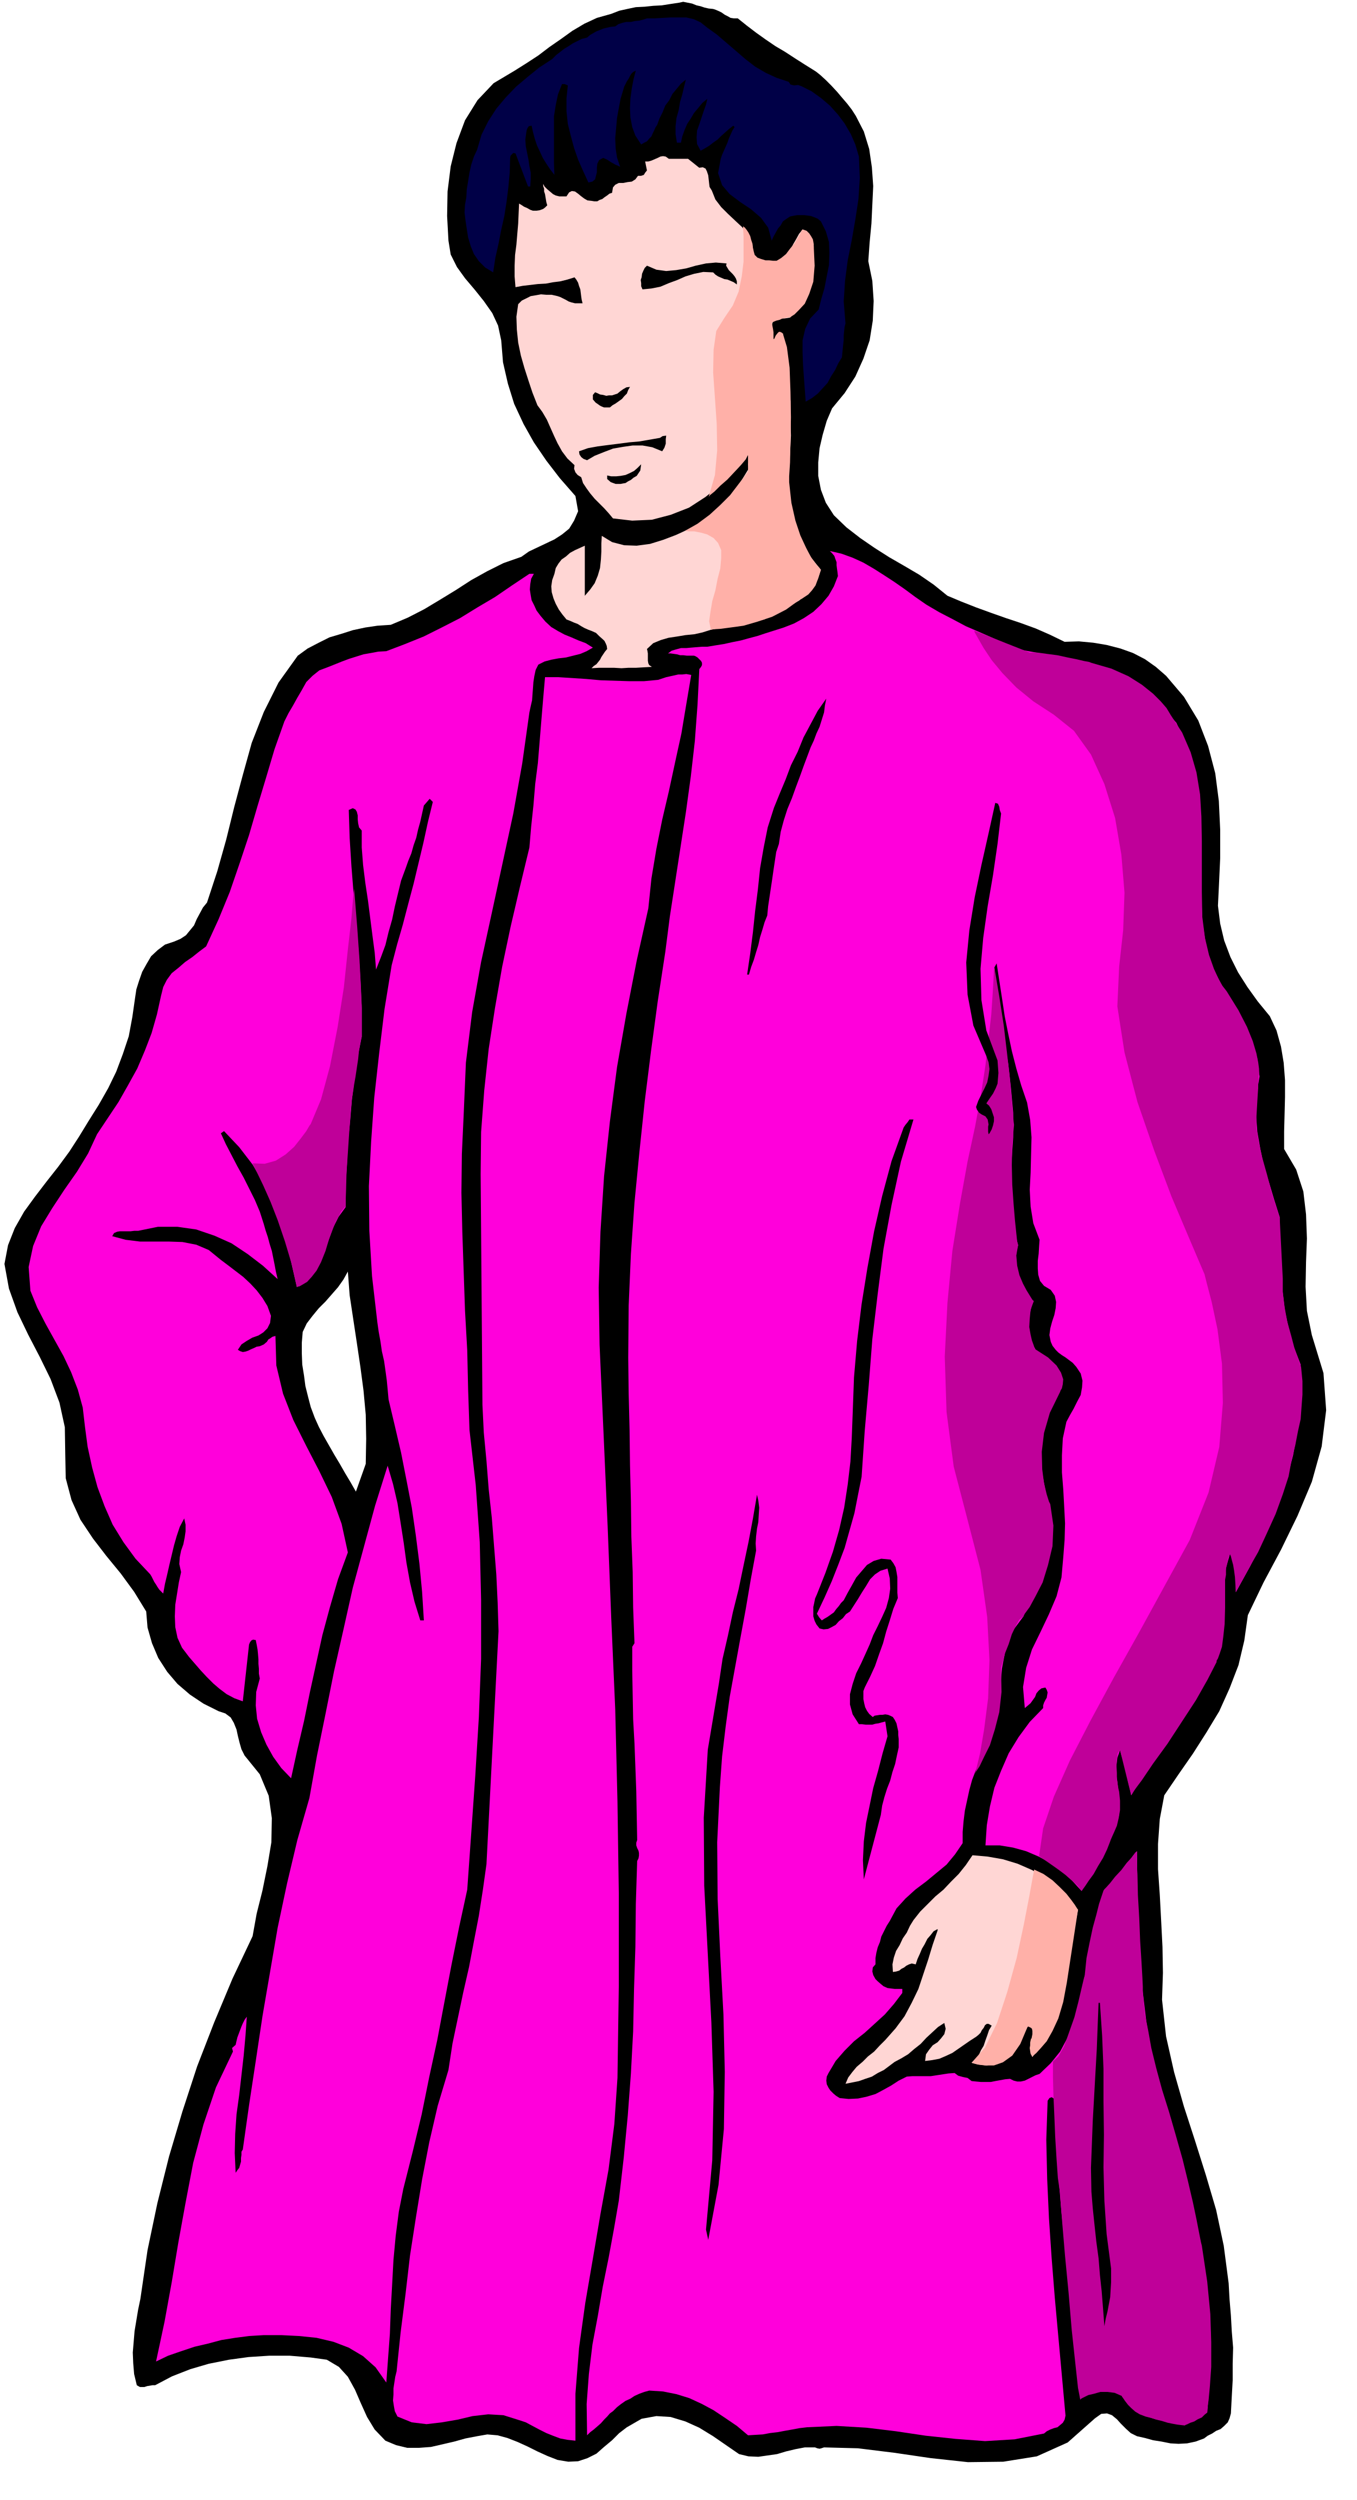
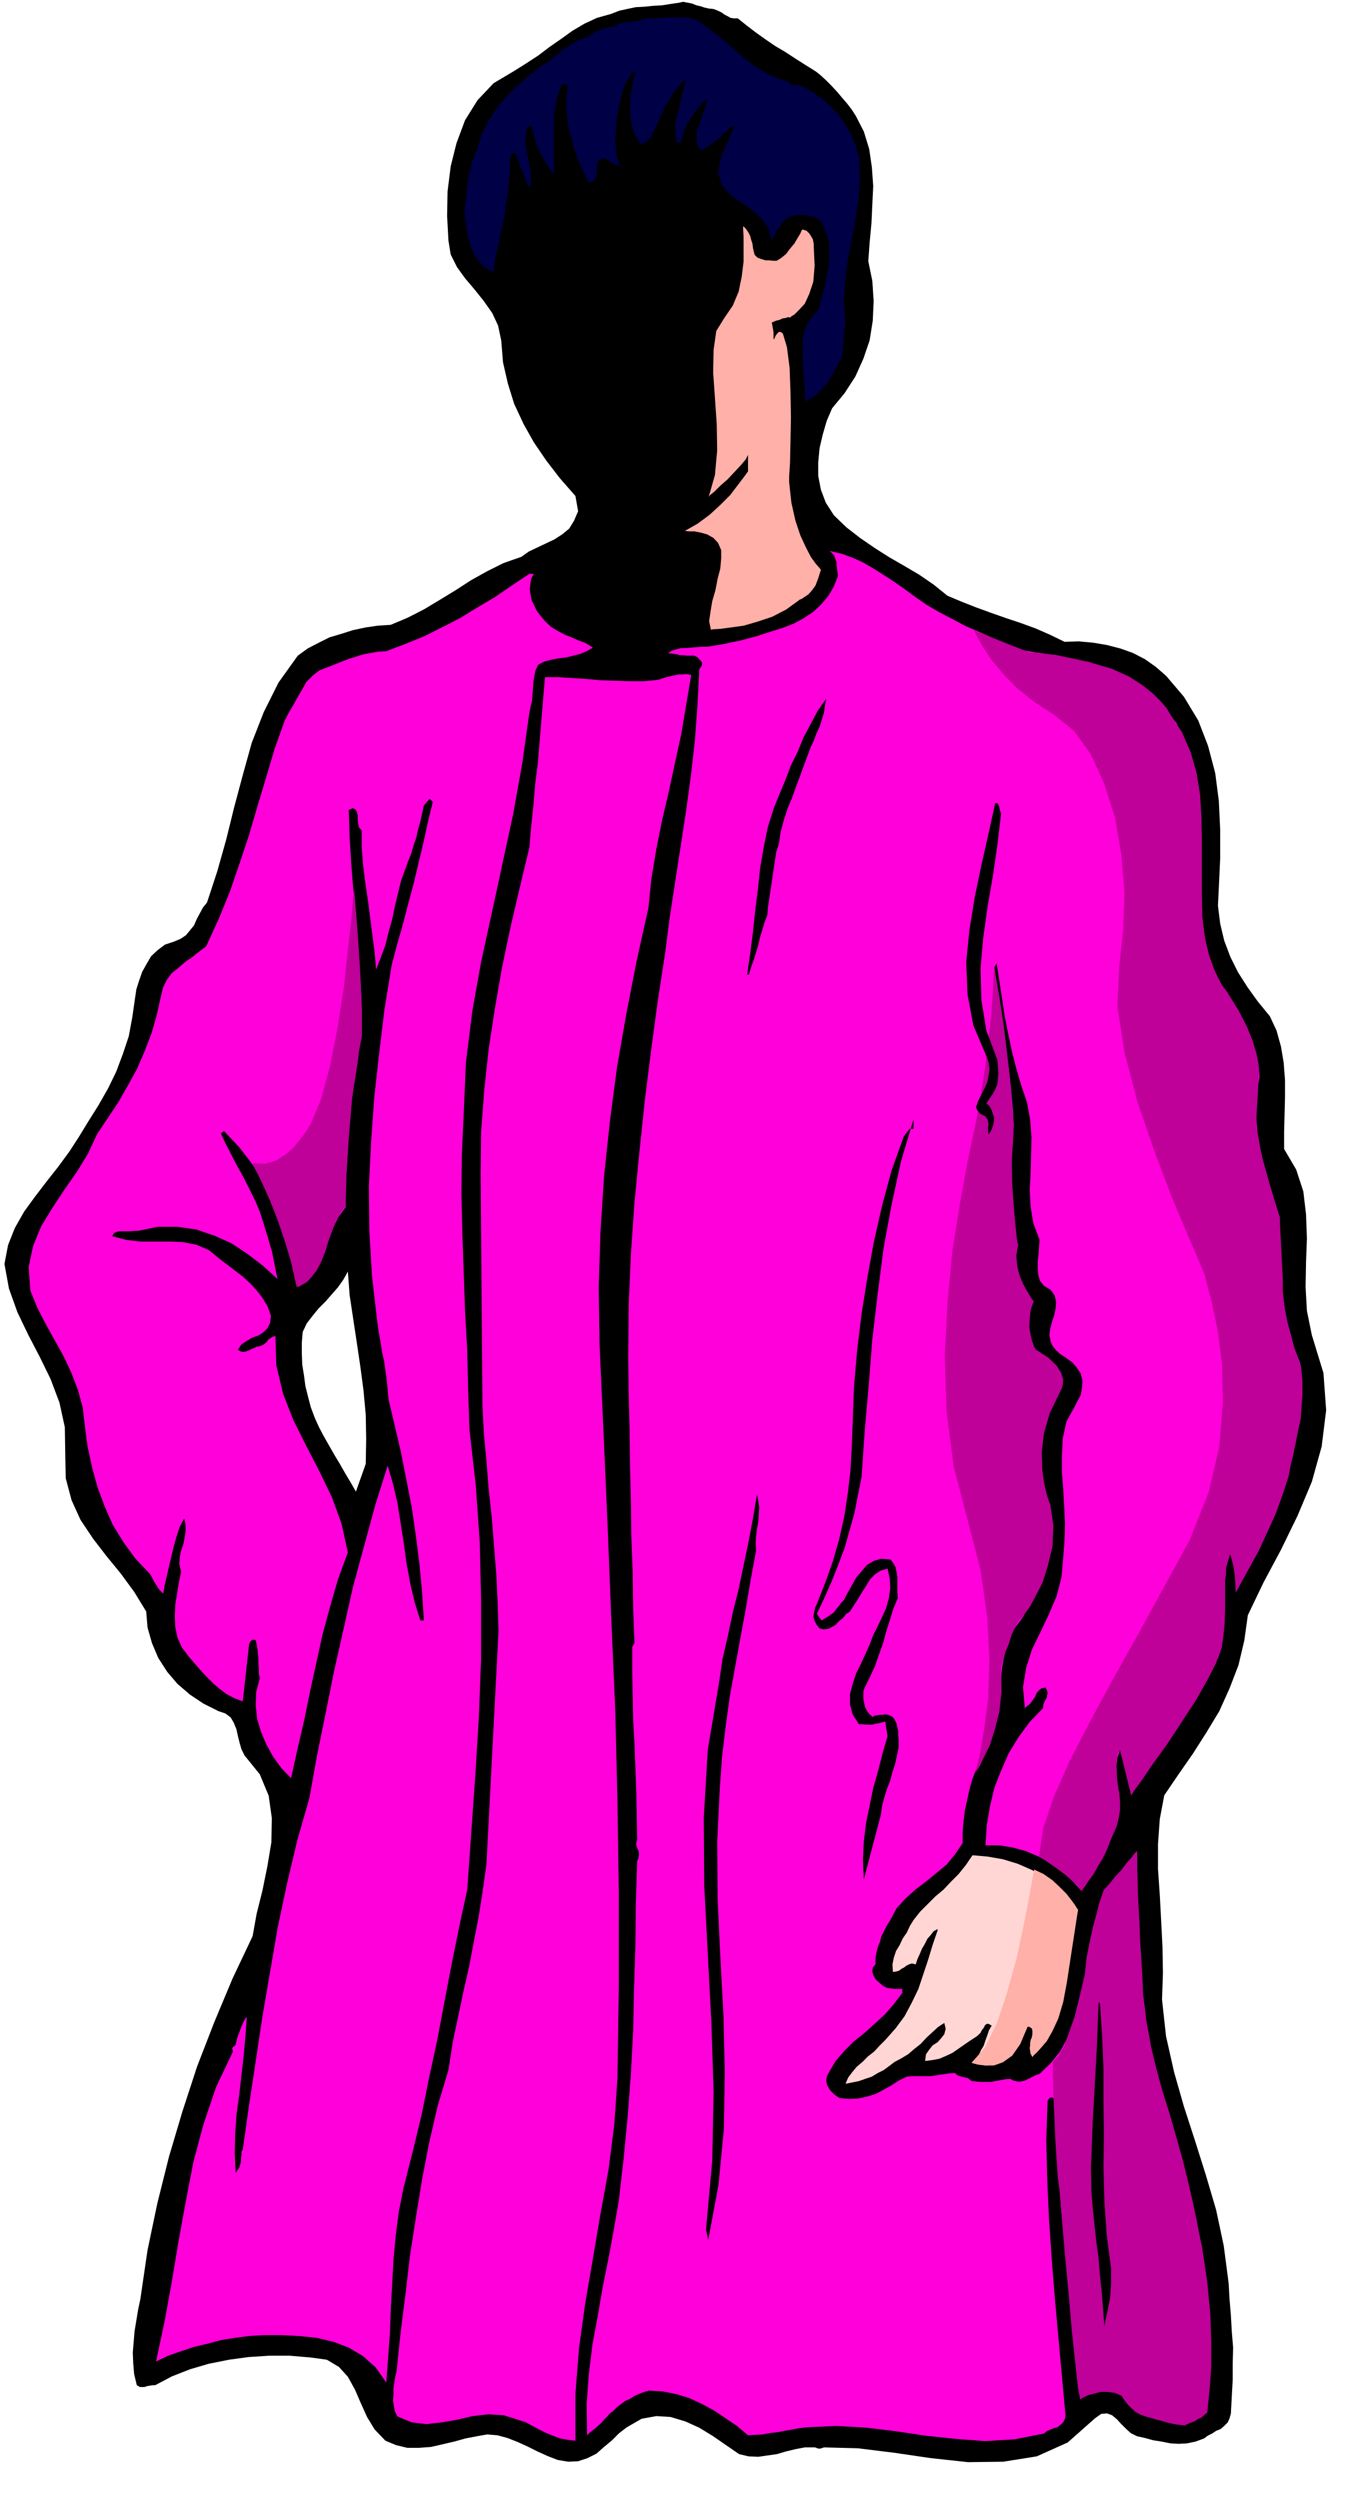
<svg xmlns="http://www.w3.org/2000/svg" fill-rule="evenodd" height="903.129" preserveAspectRatio="none" stroke-linecap="round" viewBox="0 0 3035 5589" width="490.455">
  <style>.brush1{fill:#000}.pen1{stroke:none}.brush3{fill:#ffd6d4}.brush4{fill:#ff00db}.brush6{fill:#bf0099}</style>
  <path class="pen1 brush1" d="m2791 3611 35-73 39-73 37-76 32-76 22-79 10-81-6-83-26-85-11-54-3-54 1-55 2-53-2-54-6-51-16-49-27-46v-39l1-38 1-39v-38l-3-39-6-36-10-36-15-32-27-33-23-32-21-33-17-34-14-37-9-38-5-40 2-41 3-65v-64l-3-64-8-62-16-61-22-57-32-53-40-47-23-20-24-17-27-14-28-10-31-8-30-5-32-3-32 1-33-16-32-14-33-12-33-11-34-12-33-12-33-13-31-13-31-25-32-22-34-20-33-19-33-21-32-22-31-24-28-27-18-28-11-29-6-31v-30l3-32 7-30 9-31 12-28 28-34 24-37 18-40 14-41 7-44 2-44-3-45-9-44 3-42 4-42 2-42 2-42-3-42-6-41-12-39-18-35-9-14-10-13-12-14-11-13-13-14-12-12-12-11-10-8-24-15-22-14-23-15-22-13-22-15-21-15-21-16-20-16h-9l-7-1-7-4-6-3-7-5-6-3-7-3-6-2-10-1-9-2-9-3-9-2-10-4-10-2-10-2-9 2-20 3-19 3-19 1-19 2-20 1-19 4-18 4-18 7-32 9-28 13-27 16-25 18-26 18-25 19-26 17-27 17-47 28-36 38-28 45-19 51-13 52-7 56-1 55 3 55 5 31 14 28 18 25 22 26 20 25 19 27 13 28 7 33 4 49 11 48 14 45 21 45 23 41 28 41 30 39 35 40 6 34-9 21-11 18-16 13-17 11-19 9-19 9-19 9-17 12-40 14-36 18-36 20-34 22-36 22-35 21-37 19-38 16-30 2-27 4-28 6-25 8-27 8-24 12-25 13-22 16-43 60-33 66-27 69-20 72-19 71-18 73-20 71-23 70-9 11-7 13-7 13-6 14-9 11-9 11-12 8-14 6-21 7-16 12-15 14-10 17-10 18-7 20-6 19-3 20-6 42-8 43-13 39-15 40-18 37-21 37-22 35-22 36-22 34-25 34-26 33-26 34-24 33-21 37-15 38-8 42 10 55 19 53 24 50 26 50 24 49 20 53 12 55 1 62 1 52 13 49 20 44 28 42 30 39 32 39 30 41 27 44 3 36 10 35 14 33 20 31 23 27 28 24 30 20 34 17 15 5 12 9 7 12 6 15 3 14 4 16 4 14 7 14 34 42 20 48 7 50-1 54-9 54-11 54-13 52-9 50-45 95-41 98-38 98-33 101-30 101-26 104-22 105-16 109-5 24-4 24-4 24-2 24-2 24 1 24 2 24 6 25 7 4h10l6-2 6-1 6-1h6l38-20 41-16 41-12 45-9 44-6 46-3h46l47 4 36 5 27 16 20 22 16 29 13 30 14 31 17 28 24 25 24 10 25 6h26l27-2 26-6 26-6 25-7 26-5 23-4 23 2 22 6 23 9 22 10 22 11 22 10 23 9 24 4 22-1 21-7 20-10 17-15 18-15 16-16 17-13 33-19 33-6 32 2 33 10 31 14 31 19 29 20 29 20 21 5 22 1 21-3 21-3 20-6 21-5 21-4h23l5 2 5 1 4-1 6-2 76 2 81 10 82 12 83 9 79-1 75-12 69-31 61-54 14-10 13-1 11 4 11 9 9 10 11 11 11 10 14 7 18 4 18 5 19 3 20 4 18 1 19-1 19-4 19-7 8-6 10-5 9-6 10-4 8-7 8-8 4-9 3-11 2-38 2-36v-37l1-36-3-36-2-36-3-36-2-36-11-84-17-80-23-78-24-76-25-77-22-77-18-80-9-82 2-60-1-58-3-59-3-57-4-58v-56l4-56 10-53 32-47 32-46 30-47 29-48 23-51 20-52 13-55 8-57zM818 3273l-22 62-12-21-12-20-12-21-12-20-12-21-12-21-11-21-9-20-9-24-6-23-6-24-3-23-4-25-1-25v-24l2-24 9-19 13-17 14-17 15-15 14-16 14-16 12-17 10-18 4 53 8 53 8 53 8 54 7 53 5 54 1 54-1 56z" />
  <path class="pen1" style="fill:#000047" d="m1764 183 4 6 8 2 9-1 8 3 22 11 21 15 20 17 18 20 15 20 14 24 10 23 8 27 2 48-3 47-7 46-8 46-9 45-6 46-3 46 4 49-2 8-1 9-1 10v10l-1 9-1 10-1 10-1 10-8 13-7 15-9 14-8 15-11 12-11 12-13 10-14 8-2-27-2-27-2-29-1-27v-27l6-26 11-23 19-20 6-24 7-24 5-26 5-25 1-27-1-25-7-24-11-22-7-6-7-3-8-3-7-1-8-1h-16l-6 1-10 2-9 6-7 5-5 9-6 7-5 9-5 9-4 9-8-29-16-22-22-19-24-16-24-18-17-20-9-27 6-32 3-9 4-9 4-9 4-9 3-9 4-9 4-9 5-8-3-3-9 7-9 8-9 8-8 8-10 7-9 7-10 6-9 5-8-15-1-15 1-15 5-14 5-15 5-15 5-14 3-13-11 9-9 11-10 12-7 12-8 12-6 14-5 14-3 14h-9l-3-19v-18l2-18 5-18 3-18 5-17 4-17 4-16-11 9-9 11-10 12-7 14-9 12-6 15-7 14-5 14-4 6-3 7-3 6-3 7-5 5-5 6-6 3-7 4-13-20-7-19-4-21-1-21 1-22 3-22 4-21 5-19-6 3-4 4-3 5-3 6-4 6-3 6-3 6-2 7-6 20-4 21-4 22-2 23-2 22 1 23 3 20 7 21-6-3-5-2-5-3-4-2-9-6-9-4-9 5-4 8-1 9v10l-2 8-2 8-6 5-9 2-12-26-11-25-9-26-7-26-7-28-3-28v-29l3-29-7-3h-6l-9 23-5 24-4 25v105l1 26-10-13-8-12-8-13-6-13-7-15-5-15-4-15-3-14-6 1-3 4-2 5-1 6-2 15 1 15 3 15 3 15 2 14 3 15v15l-1 16h-5l-28-74-5-1-3 3-3 3-1 5-1 33-3 33-4 32-5 32-7 31-6 31-7 31-5 33-18-11-14-14-11-16-7-17-6-20-3-19-3-20-2-17 1-17 3-17 1-18 3-18 3-19 4-18 6-18 7-15 10-34 15-30 18-28 21-25 23-24 26-22 26-21 29-19 9-9 9-7 9-7 10-6 9-6 10-5 10-5 12-3 7-6 7-4 7-4 8-3 7-3 8-2 9-2 10-1 7-5 9-3 9-2h10l9-2 10-1 8-2 9-3h17l18-1 18-1h35l17 4 15 7 15 12 21 15 21 18 21 18 22 19 22 17 24 14 24 11 27 9z" />
-   <path class="pen1 brush3" d="m1564 375 8-1 6 3 3 6 3 9 1 9 1 9 1 8 5 8 8 20 13 17 15 15 17 16 15 14 13 17 9 19 4 25 3 5 5 4 4 3 6 3 6 1 6 2 6 1 7 1 12-5 10-7 9-9 8-10 6-12 7-12 6-11 8-10 5 2 5 3 2 4 3 6 1 5 3 6 2 6 4 6-1 21v23l-3 22-3 22-7 20-10 19-13 17-16 15-6 1-6 1h-6l-6 1-6 1-5 3-4 4-2 7v5l-1 6-2 5 1 7 7 8 5-6 4-6 4-4 7 3 5 37 5 38 3 38 4 38v38l1 39-2 39-3 42v29l4 30 4 29 8 29 9 26 12 27 15 24 20 25-7 21-11 18-14 16-17 14-20 11-20 11-20 10-18 10-15 3-15 4-15 3-14 3-15 2-15 3-15 2-15 3-19 6-18 4-20 2-18 3-20 3-17 5-17 7-14 13 1 4 1 6v16l1 6 2 4 6 4-18 1-17 1h-17l-16 1-17-1h-33l-17 1 5-5 6-4 4-5 4-5 3-6 4-6 4-6 5-6-1-7-2-5-3-6-3-3-9-8-7-7-9-4-8-3-9-4-7-4-8-5-8-3-9-4-8-3-9-11-8-11-7-13-5-12-4-14-1-13 2-14 5-14 3-13 6-10 7-9 10-7 9-8 11-6 11-5 11-5v112l12-14 10-14 7-17 5-17 2-19 1-18v-18l1-17 23 14 27 7 28 1 30-4 29-9 29-11 26-12 26-12 16-14 17-13 15-15 15-14 13-17 13-16 11-18 11-18-2-9 2-8 1-7-3-6-28 34-32 32-35 28-37 24-41 16-42 11-44 2-43-5-10-12-10-11-11-11-10-10-10-12-8-11-8-12-4-13-8-5-5-6-3-8 1-8-16-15-12-16-10-18-8-17-8-18-8-18-10-17-11-15-11-28-9-27-9-28-8-28-6-29-3-29-1-29 4-28 8-8 10-5 10-5 12-2 11-2 12 1h12l13 3 6 2 6 3 6 3 7 4 6 2 8 2h17l-2-8-1-7-1-8-1-8-3-8-2-7-4-7-4-5-16 5-16 4-16 2-16 3-18 1-17 2-17 2-16 3-2-24v-24l1-24 3-23 2-24 2-23 1-23 1-22 5 3 6 4 7 3 7 4 6 2h8l7-1 8-3 4-3 5-5-2-7-1-6-1-6-1-6-2-6v-6l-2-6v-5l3 6 6 6 6 5 7 6 6 3 8 2h16l6-9 6-3 7 1 7 5 6 5 8 6 7 4 9 1 6 1h7l5-3 6-2 5-4 6-4 5-4 6-2 2-12 5-6 8-4h10l10-2 9-1 8-5 6-8h7l6-2 3-5 4-5-4-20h7l7-2 7-3 7-3 6-3 6-1 6 1 7 5h43l25 20z" />
  <path class="pen1 brush1" d="M1648 629v7l-7-5-7-3-7-3-7-1-7-3-7-3-6-4-5-5-22-1-20 4-20 6-18 8-19 7-19 8-20 4-20 2-3-7v-7l-1-7 2-6 1-8 3-7 3-6 5-5 21 9 22 3 22-2 23-4 21-6 23-5 22-2 24 2-1 5 3 5 3 5 5 5 4 4 4 5 3 5 2 6zm-239 236-4 7-3 8-6 6-5 6-7 5-7 5-7 4-6 5h-13l-5-2-4-2-10-7-6-7v-10l5-6 5 2 6 3 7 1 7 2 6-1h7l6-2 6-2 6-5 7-5 7-4 8-1zm81 109-1 8v10l-3 9-5 8-22-9-22-4h-22l-21 3-23 4-21 8-20 8-17 10-8-3-5-4-4-6-1-7 20-7 22-4 23-3 24-3 23-3 23-2 23-4 23-4 6-4 8-1zm-91 106-6 1-5 1h-11l-11-4-8-7v-8l9 2h11l10-1 11-2 9-4 10-5 8-7 8-8-1 7-1 7-4 6-4 6-7 4-6 5-6 3-6 4z" />
  <path class="pen1 brush4" d="m2046 1334 26 18 29 17 29 15 30 16 30 13 32 14 30 13 32 13 39 7 40 8 40 6 41 10 38 11 36 17 34 21 31 29 48 54 30 64 17 70 7 76 1 77v78l3 77 11 75 14 33 17 34 19 31 19 33 17 33 15 34 11 36 5 40-7 41-1 42 3 40 7 40 8 38 12 38 11 37 12 38v42l1 43 2 42 4 43 5 41 9 41 11 39 15 39v69l-5 69-12 65-17 65-23 62-26 61-30 60-32 58v-12l1-12v-24l-2-12-2-10-5-9-5-7-9 31-4 34-1 34 1 36-2 34-4 33-9 32-15 29-21 35-21 36-23 35-23 35-24 34-23 34-22 34-21 34-3-14-3-12-3-14-2-12-4-13-3-13-4-12-3-11-6 17-2 17-1 18 3 18 2 18 2 18 1 19-1 20-7 22-8 23-10 22-9 22-12 20-12 21-13 20-13 20-22-24-23-21-25-18-26-14-28-12-29-8-30-5h-32l3-45 7-42 10-42 15-38 17-39 22-36 25-34 30-31v-6l2-6 3-6 3-5 1-6 1-6-2-6-3-5-9 2-6 5-5 6-3 8-5 7-5 7-7 6-6 5-4-47 7-43 13-41 19-39 19-40 17-40 11-42 4-45 3-39 1-37-2-39-2-37-3-38v-38l2-38 8-37 8-15 8-14 8-16 8-15 3-17 1-15-4-16-10-15-8-9-8-6-8-6-8-5-8-6-6-6-7-9-4-9-3-15 2-15 4-15 5-15 3-15 1-14-3-14-9-13-15-9-9-11-4-14-1-14v-17l2-16 1-17 1-14-14-37-6-37-2-38 2-38 1-40 1-39-3-39-7-39-13-38-11-38-10-39-8-38-8-40-6-40-6-39-6-39-5 9 5 54 8 54 9 54 9 54 6 54 5 55v55l-4 58-5 23-1 23v23l3 24 3 22 4 23 5 22 6 23-3 12-2 14-2 14-2 14-3 13 1 14 4 13 7 13 8 4 9 5 9 5 9 4-5 11-3 14-4 14-1 15-1 13 3 14 5 13 9 12 2 11 5 10 8 7 10 8 9 6 9 8 6 9 5 12v11l-1 11-4 10-4 10-5 9-5 10-5 9-2 11-14 36-3 38 2 37 7 38 7 37 6 38 1 39-6 39-2 20-5 19-8 17-8 18-10 16-9 17-8 18-4 20-26 35-14 39-8 42-4 44-5 43-6 43-14 40-21 38-9 21-8 21-6 22-5 23-5 23-3 24-2 24v25l-17 25-19 23-23 19-23 19-24 18-22 20-20 22-15 28-7 11-6 12-6 12-3 12-5 12-3 12-2 12v14l-6 7-1 9 2 8 5 9 5 5 7 6 6 5 9 4 8 1 8 1h17v9l-19 25-20 23-23 21-22 20-24 19-21 21-20 23-16 27-4 8-1 9 1 8 4 8 4 6 7 7 6 5 8 5 20 2 21-1 19-4 20-6 17-9 18-10 17-11 18-9 13-1h41l13-2 13-2 13-2 14-1 8 6 11 3 10 2 9 7 10 1 11 1h22l10-2 11-2 11-2 11-1 8 4 8 2h8l9-2 8-4 8-4 8-4 9-3 25-24 21-26 16-30 13-31 9-34 9-35 7-35 9-33 2-22 4-22 3-21 6-21 4-21 7-21 6-20 8-19 9-11 9-10 9-10 9-10 8-11 8-10 8-11 9-10v76l2 77 3 77 7 78 9 75 13 75 18 72 24 70 20 78 20 79 18 80 15 81 10 81 6 84-1 85-7 87-7 4-7 5-7 4-6 5-8 3-7 3-8 1-8 2-15-3-14-3-15-3-14-3-15-5-13-5-13-7-11-9-4-6-3-6-5-5-4-4-5-6-5-3-6-4-6-2h-33l-9 2-10 1-10 4-9 4-7 7-8-82-7-83-9-84-9-83-9-86-7-84-6-86-3-84-6-4-5 2-4 6-3 87 2 88 4 88 6 89 7 88 8 88 8 88 8 88-2 9-4 7-6 5-6 5-8 2-8 3-8 4-6 5-66 13-66 4-66-5-66-7-67-10-66-8-67-4-66 3-17 2-16 3-17 3-16 3-17 2-16 3-17 1-16 1-25-21-25-17-27-18-26-14-28-13-29-9-30-6-31-2-11 3-11 4-11 5-9 6-11 5-10 7-9 7-9 9-7 5-6 7-7 7-7 8-8 7-8 7-8 6-7 7-1-70 5-67 8-66 12-64 11-65 13-64 12-65 11-64 11-96 9-94 7-94 5-94 2-95 3-94 1-96 3-96 3-6 1-6v-6l-1-5-3-6-2-6v-6l2-6-1-55-1-54-2-54-2-53-3-54-1-53-1-55v-54l5-8-3-80-1-79-3-79-1-79-2-81-1-80-2-80-1-80 1-117 5-115 8-115 11-113 12-114 14-112 15-111 17-111 10-78 12-78 12-78 12-78 11-80 9-79 6-81 4-80 4-5 2-4v-5l-2-4-4-4-4-4-5-3-3-1h-16l-8-1h-7l-7-2-7-1-7-1h-6l8-6 10-3 11-3h12l11-1 12-1 12-1h12l18-3 19-3 18-4 20-4 18-5 19-5 18-6 19-6 22-7 23-9 22-12 21-14 18-17 16-19 12-21 9-23-1-9-1-7-1-8v-7l-3-8-2-6-5-6-5-5 26 6 25 9 24 11 24 14 22 14 23 15 23 16 23 17zm-852-51-6 11-2 12-1 12 2 13 2 11 6 12 5 11 9 12 11 13 13 12 15 9 15 8 15 6 16 7 16 6 16 10-14 8-14 6-16 4-16 4-17 2-16 3-15 4-14 7-6 12-3 14-2 13-1 14-1 13-1 14-3 13-3 14-16 114-20 112-24 111-24 111-24 110-20 112-14 113-5 117-4 87-1 87 2 87 3 88 3 88 5 89 2 88 3 90 14 123 9 128 3 129v132l-5 130-8 131-9 128-9 127-18 83-17 84-16 84-16 85-18 83-17 84-20 83-21 83-10 51-7 54-5 54-3 56-3 54-2 55-4 54-4 55-24-34-28-25-32-19-34-13-38-9-39-4-40-2h-39l-33 2-31 4-31 5-30 8-30 7-30 10-29 10-27 13 19-89 16-88 15-90 16-88 17-89 23-86 28-83 38-80-2-8 8-7 2-9 2-8 3-8 3-8 3-8 3-7 4-8 5-7-3 43-4 44-5 44-5 44-6 43-3 44-1 43 2 44 4-6 4-5 2-7 2-7v-8l1-7v-7l3-5 14-99 15-99 15-100 17-99 17-99 21-99 23-97 27-94 17-95 19-93 19-95 21-93 21-94 25-92 25-92 28-89 12 41 10 43 7 44 7 45 6 44 8 44 10 43 13 42h8l-4-64-6-63-8-63-9-62-12-62-12-61-14-60-14-59-2-22-2-21-3-22-3-21-5-22-3-21-4-22-3-21-12-104-6-101-1-100 5-99 7-99 11-99 12-99 16-98 12-46 13-45 12-46 12-45 11-46 11-46 10-46 11-45-7-7-13 15-4 18-4 18-5 18-4 18-6 17-5 18-7 17-6 17-10 27-7 29-7 29-6 29-8 28-7 29-10 27-11 28-3-38-5-38-5-39-5-39-6-40-5-40-3-39v-38l-6-7-2-9-1-9v-9l-2-8-3-5-6-3-9 4 2 63 4 63 5 63 6 64 5 63 4 63 3 64v64l-9 45-7 48-6 48-4 48-5 48-2 48-3 48v48l-16 22-12 24-9 25-9 26-10 23-13 23-18 19-22 17-11-48-11-48-15-47-16-45-22-45-24-41-30-39-34-36-7 5 11 24 13 25 13 25 14 25 12 24 13 26 11 26 9 28 4 14 5 15 4 15 5 16 3 15 3 15 3 16 4 17-33-30-34-26-36-24-38-17-41-14-42-6h-44l-44 9h-9l-8 1h-24l-6 1-7 3-4 7 30 8 32 4h65l30 1 31 6 28 12 27 22 16 12 17 13 17 13 16 15 14 15 13 17 11 18 8 22-2 16-6 12-9 9-11 7-14 5-12 7-12 8-8 12 5 3 6 2 6-1 6-2 6-3 7-3 6-3 7-1 9-4 7-6 3-5 5-3 4-3 7-2 2 66 15 63 23 59 29 58 29 56 28 58 22 60 14 64-22 60-18 62-17 63-14 64-14 64-13 64-15 64-14 64-22-23-18-25-15-27-12-28-9-30-3-30 1-30 8-30-2-11v-11l-1-11v-10l-1-12-1-10-2-11-2-10-6-1-4 2-3 4-2 5-14 127-19-7-17-9-16-12-14-12-15-15-13-14-13-15-13-15-16-21-10-22-5-24-1-24 1-26 4-25 4-25 5-23-4-18 1-15 3-15 5-14 3-15 2-14v-15l-3-14-10 19-7 21-6 21-5 21-5 21-5 22-5 21-4 22-5-5-4-4-4-6-3-5-4-6-3-6-3-6-3-5-33-35-27-37-24-39-18-41-16-43-12-44-10-46-6-45-5-43-11-40-15-39-17-36-20-36-20-36-19-37-15-37-4-53 10-47 18-44 25-41 27-41 28-40 25-41 20-43 24-36 24-36 21-37 21-38 17-40 15-39 12-42 9-41 5-20 8-16 11-15 15-12 15-13 16-11 15-12 16-12 28-61 25-61 22-64 21-63 19-65 19-63 19-64 22-62 9-18 10-17 10-18 10-17 10-18 14-14 15-12 21-8 15-6 15-6 16-6 16-5 16-5 17-3 16-3 18-1 42-16 42-17 40-20 41-21 39-24 39-23 38-26 39-26h10z" />
  <path class="pen1 brush4" d="m1546 1509-11 65-11 66-14 64-14 65-15 64-13 65-11 66-7 67-26 117-23 118-21 120-16 122-13 122-8 124-4 125 2 128 9 201 9 204 8 204 9 206 5 206 3 206v206l-3 206-7 103-13 102-18 99-17 100-17 99-14 101-8 102v105l-18-2-16-3-16-6-15-6-16-8-15-8-15-8-15-5-35-11-34-2-35 4-34 8-35 6-34 4-33-4-32-13-6-12-2-11-2-13 1-13v-14l2-13 2-13 3-12 9-87 11-86 10-86 13-84 14-86 16-83 19-82 24-80 9-59 12-57 12-57 13-57 11-58 11-57 9-58 8-57 27-521-2-64-3-63-5-63-5-63-7-64-5-64-6-63-3-62-4-516 1-94 7-93 10-93 14-91 16-92 19-90 21-90 21-87 4-47 5-47 4-48 6-47 4-49 4-49 4-48 4-46h30l31 2 31 2 33 3 32 1 32 1h32l32-3 9-3 9-3 9-2 9-2 9-2h9l9-1 11 2z" />
-   <path class="pen1 brush1" d="m1848 1562-3 15-2 16-5 16-5 16-7 15-6 16-7 15-6 16-9 24-9 25-9 24-9 25-10 24-8 25-7 26-4 27-6 18-3 20-3 20-3 21-3 20-3 20-3 20-2 21-6 15-5 17-5 16-4 18-5 16-5 17-6 16-5 17h-4l7-48 6-47 5-48 6-47 5-48 8-46 9-45 14-44 13-32 13-31 12-32 15-30 13-32 16-30 16-30 19-27zm195 941-28 94-21 97-18 98-13 101-12 101-8 103-9 102-7 103-8 40-8 41-11 39-11 39-14 37-15 38-16 36-17 36 5 8 6 7 6-4 7-4 7-5 7-5 5-7 6-7 5-7 6-6 9-17 9-16 10-18 12-14 12-14 15-9 17-5 21 2 6 8 5 9 2 10 2 12v35l1 12-10 24-8 26-8 25-7 26-9 25-9 26-11 24-12 24-3 8v18l2 10 2 8 4 8 5 7 8 7 4-3 6-1 6-1h6l6-1 6 1 5 2 6 3 4 6 4 8 2 9 2 9v8l1 9v19l-4 18-4 19-6 18-5 19-7 18-6 19-5 19-3 21-38 144-2-43 2-42 5-41 8-39 8-39 11-39 10-39 11-38-5-33-8 2-7 2-7 1-7 2h-15l-8-1h-7l-14-22-6-22v-23l6-23 8-24 11-22 10-22 9-20 8-21 10-20 10-21 9-20 6-22 3-21-1-23-5-22-16 5-12 8-11 11-9 15-9 14-9 15-9 14-9 14-9 6-7 9-9 7-7 8-9 5-8 4-10 1-9-2-7-9-4-8-3-10v-21l2-9 2-10 4-9 19-48 17-48 14-49 11-49 8-52 6-51 3-53 2-53 3-82 7-82 10-82 13-81 15-82 18-79 21-78 27-75 4-6 5-6 4-6h9zm-352 964-12 65-11 65-12 65-12 66-12 66-9 66-8 67-5 69-6 123 1 127 6 128 7 130 3 128-2 128-12 125-23 123-5-23 14-155 3-153-5-155-8-153-8-153-1-152 9-152 25-149 8-54 12-52 11-52 13-52 11-53 11-52 10-53 9-53 3 13 2 16-1 15-1 17-3 15-2 17-1 16 1 16z" />
+   <path class="pen1 brush1" d="m1848 1562-3 15-2 16-5 16-5 16-7 15-6 16-7 15-6 16-9 24-9 25-9 24-9 25-10 24-8 25-7 26-4 27-6 18-3 20-3 20-3 21-3 20-3 20-3 20-2 21-6 15-5 17-5 16-4 18-5 16-5 17-6 16-5 17h-4l7-48 6-47 5-48 6-47 5-48 8-46 9-45 14-44 13-32 13-31 12-32 15-30 13-32 16-30 16-30 19-27zm195 941-28 94-21 97-18 98-13 101-12 101-8 103-9 102-7 103-8 40-8 41-11 39-11 39-14 37-15 38-16 36-17 36 5 8 6 7 6-4 7-4 7-5 7-5 5-7 6-7 5-7 6-6 9-17 9-16 10-18 12-14 12-14 15-9 17-5 21 2 6 8 5 9 2 10 2 12v35l1 12-10 24-8 26-8 25-7 26-9 25-9 26-11 24-12 24-3 8v18l2 10 2 8 4 8 5 7 8 7 4-3 6-1 6-1h6l6-1 6 1 5 2 6 3 4 6 4 8 2 9 2 9v8l1 9v19l-4 18-4 19-6 18-5 19-7 18-6 19-5 19-3 21-38 144-2-43 2-42 5-41 8-39 8-39 11-39 10-39 11-38-5-33-8 2-7 2-7 1-7 2h-15l-8-1h-7l-14-22-6-22v-23l6-23 8-24 11-22 10-22 9-20 8-21 10-20 10-21 9-20 6-22 3-21-1-23-5-22-16 5-12 8-11 11-9 15-9 14-9 15-9 14-9 14-9 6-7 9-9 7-7 8-9 5-8 4-10 1-9-2-7-9-4-8-3-10l2-9 2-10 4-9 19-48 17-48 14-49 11-49 8-52 6-51 3-53 2-53 3-82 7-82 10-82 13-81 15-82 18-79 21-78 27-75 4-6 5-6 4-6h9zm-352 964-12 65-11 65-12 65-12 66-12 66-9 66-8 67-5 69-6 123 1 127 6 128 7 130 3 128-2 128-12 125-23 123-5-23 14-155 3-153-5-155-8-153-8-153-1-152 9-152 25-149 8-54 12-52 11-52 13-52 11-53 11-52 10-53 9-53 3 13 2 16-1 15-1 17-3 15-2 17-1 16 1 16z" />
  <path class="pen1 brush3" d="m2411 4270-8 43-7 44-7 44-7 44-11 41-15 41-20 37-27 35-4-10-1-9 2-11 3-9 2-11v-9l-4-8-7-5-5 11-5 11-6 11-6 12-9 10-8 10-10 9-9 9-9 2-8 3-9 1-9 2-9-1-9-1-9-2-7-2 9-9 7-8 5-11 6-10 4-12 4-11 4-12 6-10-7-4h-4l-4 3-3 6-4 5-3 6-5 5-5 4-14 9-13 9-13 9-13 9-15 7-14 6-16 3-16 2 2-15 7-10 8-10 11-7 8-9 7-9 3-12-3-13-14 9-13 12-13 12-13 14-14 11-14 12-15 9-15 8-12 9-12 9-14 7-13 8-15 5-14 5-15 3-15 3 6-14 9-12 10-12 13-11 12-12 14-11 12-13 13-13 23-26 20-27 16-30 15-31 11-33 11-33 10-33 11-32v-3l-9 5-7 9-7 8-6 12-6 10-5 12-5 11-4 12-9-2-6 2-6 3-5 4-6 3-5 4-7 2-7 1-1-17 3-15 5-15 8-13 7-15 9-13 7-15 8-13 15-19 17-17 17-17 18-15 17-18 17-17 16-20 15-22 34 3 34 6 33 10 32 14 29 16 27 21 25 23 22 29z" />
  <path class="pen1" d="M1662 506v5l1 18v56l-4 33-7 34-13 31-19 28-18 29-6 42-1 51 4 57 4 58 1 59-5 55-14 49 3-4 10-8 13-13 16-14 16-17 14-15 11-13 5-10v37l-3 4-8 11-13 17-16 21-22 22-24 22-27 20-30 17 2-1 9 1h12l15 3 14 4 14 8 10 11 7 16v18l-2 23-6 23-5 26-7 24-4 24-3 21 4 19 5-1 16-1 23-3 29-4 31-9 33-11 31-16 29-21 1-1 5-2 6-4 9-6 8-9 8-11 6-16 6-19-3-4-8-9-11-15-11-21-13-28-11-33-9-40-5-46v-13l2-31 1-47 1-54-1-57-2-54-6-46-9-30-2-2-4-2h-3l-3 3-4 5-4 9-1-2v-14l-1-7-1-5-1-6-1-3 1-1 4-2 5-2 8-2 6-3 7-1 6-2 4 1 2-2 8-5 10-10 13-14 10-22 9-27 3-36-2-43v-5l-1-6-1-5-4-7-4-6-6-6-9-3-2 2-3 7-6 10-7 12-10 12-9 12-11 9-10 6h-8l-9-1h-8l-10-3-8-3-6-6-2-7-2-9-1-9-3-9-2-8-4-8-4-6-4-5-4-3zm651 3674-3 16-8 44-12 62-16 75-21 76-23 70-27 55-30 34 3 1 11 3 16 2h20l20-7 21-15 18-26 16-38 2-1 6 3 2 2 1 5v7l-2 10h-1l-1 4-1 5v6l-1 6 1 7 1 6 4 7 2-3 7-6 10-11 13-15 13-23 13-28 11-37 8-43 25-163-2-3-5-8-8-11-11-14-15-15-16-15-20-14-21-10z" style="fill:#ffb0a8" />
  <path class="pen1 brush6" d="m2224 2163-1 7-1 21-2 33-3 45-6 52-7 61-10 65-13 71-17 79-17 94-17 106-11 116-6 120 4 124 16 122 31 119 29 112 15 106 5 96-3 85-9 70-9 53-8 33-3 13 2-5 8-12 10-21 13-26 11-35 10-39 5-45-1-50v-5l4-13 5-19 8-20 7-22 9-19 8-14 9-7 3-6 11-15 13-24 16-31 12-39 10-42 2-46-7-48-3-6-5-16-6-25-4-31-1-39 5-42 13-45 23-47 1-3 3-5 2-9 1-11-5-15-10-16-19-18-28-18-2-3-2-6-4-11-3-13-3-17 1-18 2-20 7-20-3-3-5-8-8-13-8-15-8-19-5-21-2-23 4-23-2-8-2-19-3-29-3-36-3-43-1-44 1-47 4-43-1-8-2-23-3-35-4-44-6-53-7-59-10-65-11-65z" />
  <path class="pen1 brush1" d="m2239 1819-8 68-10 69-12 70-10 71-6 69 2 70 11 68 25 67 1 14 1 14-1 12-1 12-4 10-6 12-7 10-8 12 6 5 5 8 3 9 3 9v9l-2 9-3 9-5 9-2 2-1-6v-11l1-5-2-11-5-7-8-4-6-4-5-7-2-6 5-14 7-14 7-14 6-13 3-15 2-15-2-15-5-14-29-68-13-69-3-72 7-72 12-74 15-72 16-71 15-68 6 2 3 7 1 7 3 8z" />
  <path class="pen1 brush6" d="M2355 4609v36l1 38 2 46 2 49 3 49 3 43 5 34 1 18 4 51 6 71 8 83 7 83 8 74 6 55 5 26 2-2 6-3 10-5 13-3 14-4h16l16 2 16 7v1l3 4 4 6 7 9 7 7 9 8 10 6 13 5 12 3 13 4 12 3 13 4 10 2 11 2 8 1 9 1 1-1 5-2 6-3 9-3 8-5 9-4 6-6 6-5v-8l3-19 3-32 3-43v-55l-2-63-7-73-12-80-2-8-4-20-6-31-8-38-11-47-12-49-15-53-15-52-16-51-13-48-11-45-7-39-7-35-3-28-2-22v-13l-1-21-2-35-3-47-2-50-3-52-1-46-2-35 1-17-4 3-7 10-12 13-12 16-14 15-11 14-9 10-4 4-2 3-4 12-6 18-6 24-8 29-7 33-7 35-4 39-2 7-5 21-7 30-9 35-12 34-11 31-13 23-12 11z" />
  <path class="pen1 brush1" d="m2460 4478 5 74 3 74v73l1 74-1 73 2 75 5 74 10 77v31l-1 16-1 17-3 16-3 16-4 16-3 17-3-40-3-38-4-37-3-37-5-37-4-37-4-38-3-37-1-53 2-52 2-53 3-53 3-54 3-53 2-53 2-51h3z" />
  <path class="pen1 brush6" d="m2179 1410 1 4 8 14 12 21 18 27 24 29 31 32 38 31 46 30 45 36 38 53 30 66 24 76 14 82 7 85-3 84-9 82-4 88 16 103 29 111 38 110 38 101 36 85 26 61 12 28 5 20 11 42 13 61 10 77 2 88-8 98-24 102-42 106-57 104-57 104-56 100-52 96-46 89-36 81-24 71-9 62 3 2 10 7 13 9 17 12 16 12 16 14 12 11 8 11 2-3 6-8 8-12 11-15 10-18 11-18 9-19 7-18 1-3 3-7 5-11 6-14 4-17 3-18v-21l-2-20-1-4-2-10-2-13v-15l-1-17 1-15 2-12 5-7 25 101 6-10 18-24 25-37 32-44 32-49 32-49 26-46 20-39v-3l3-5 4-11 5-15 3-23 3-28 1-36v-63l2-11v-14l3-12 2-12 4-9v1l2 5 2 8 3 11 2 12 2 15 1 16 1 18 3-7 11-19 16-29 20-35 19-41 20-44 16-44 13-40 7-38 8-32 6-31 6-27 2-28 2-27v-30l-3-31-2-6-5-14-8-23-7-27-9-32-6-33-4-33v-30l-7-138-3-8-7-21-9-30-9-35-11-39-8-36-5-31v-22l1-18 1-17 1-17 1-14v-13l1-9v-6l1-2v-13l-2-15-4-20-8-27-13-32-19-37-26-42-3-4-7-9-9-16-10-22-11-31-9-38-6-47-1-55v-115l-1-54-3-50-8-49-13-45-19-44-26-40-3-5-6-10-13-15-17-17-25-20-30-19-38-17-45-13-5-2-11-2-17-4-20-4-23-5-23-3-22-3h-17l-124-49zM792 1987l-2 18-4 48-8 70-9 85-14 89-17 87-20 74-23 55-3 4-7 12-12 16-15 19-19 17-22 14-25 7-27-1 2 5 9 18 13 27 16 36 16 41 16 47 15 50 12 53 1-1 5-1 7-4 10-6 10-11 11-14 10-19 10-25 8-27 8-21 7-18 7-12 5-10 5-6 3-4h2v-11l1-27 1-39 3-44 3-46 3-42 3-33 3-18 2-14 3-17 3-20 3-20 2-20 3-16 2-11 1-3v-70l-2-45-3-57-5-72-7-87z" />
</svg>